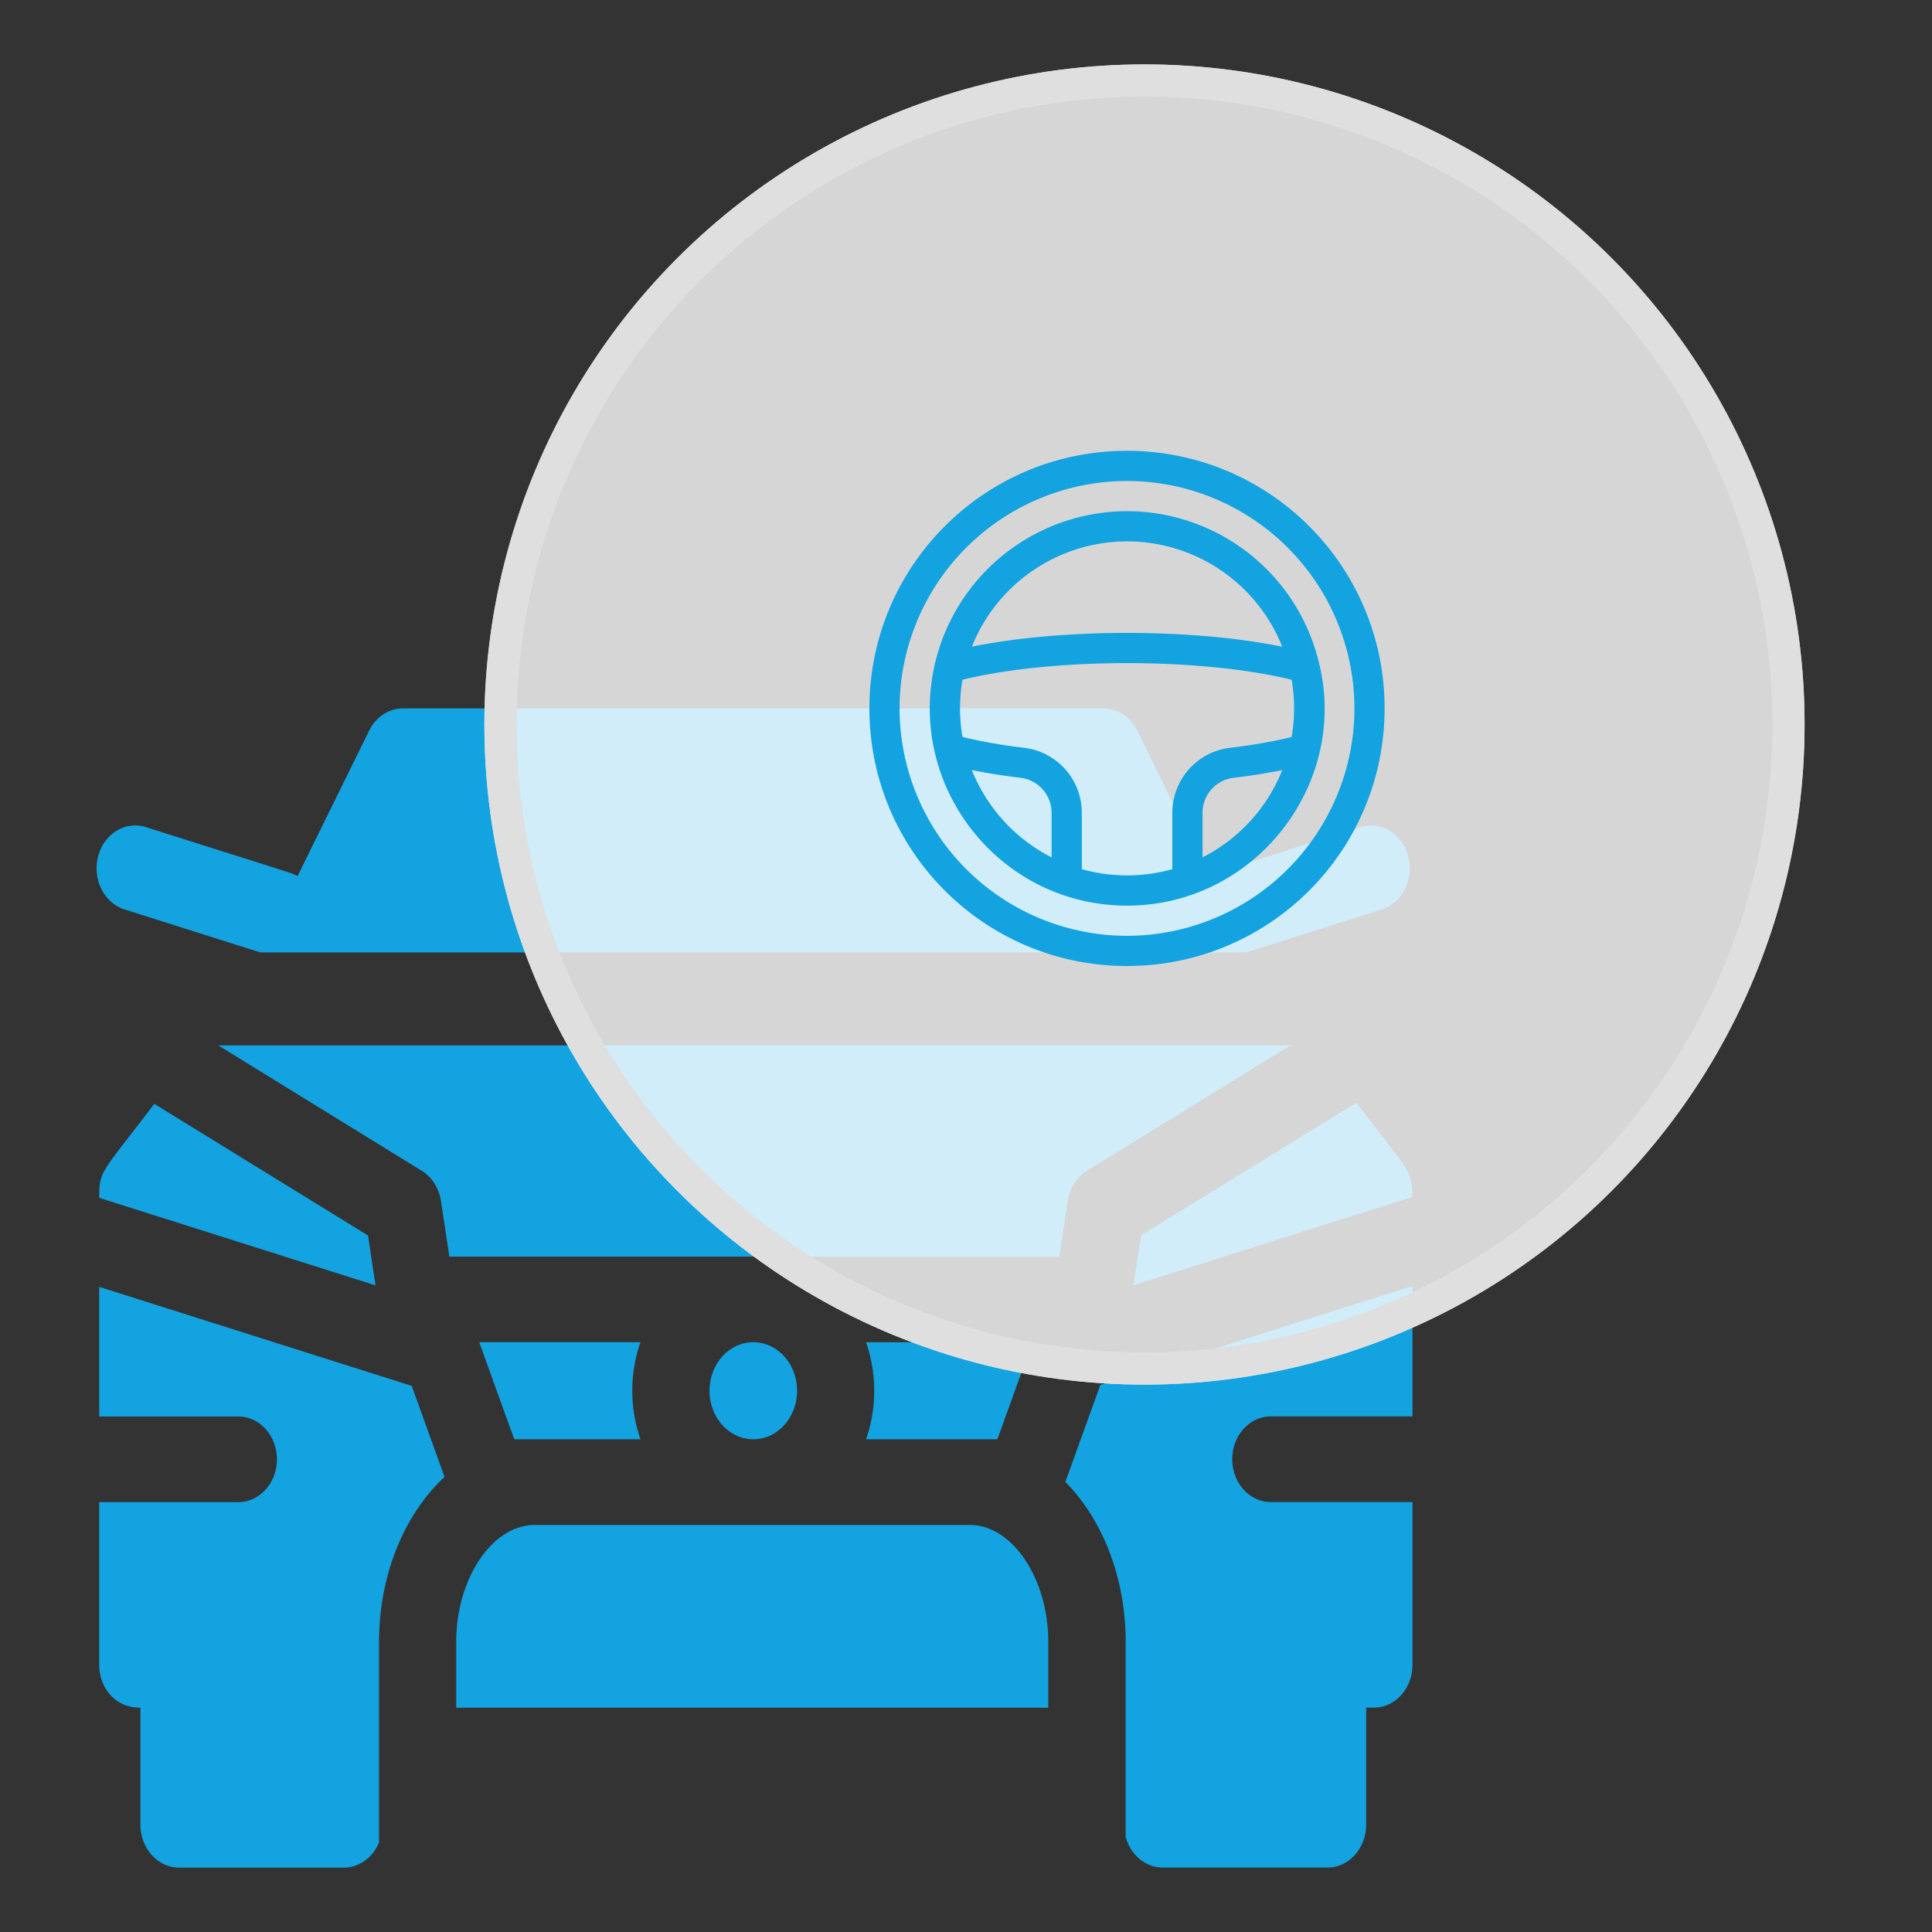
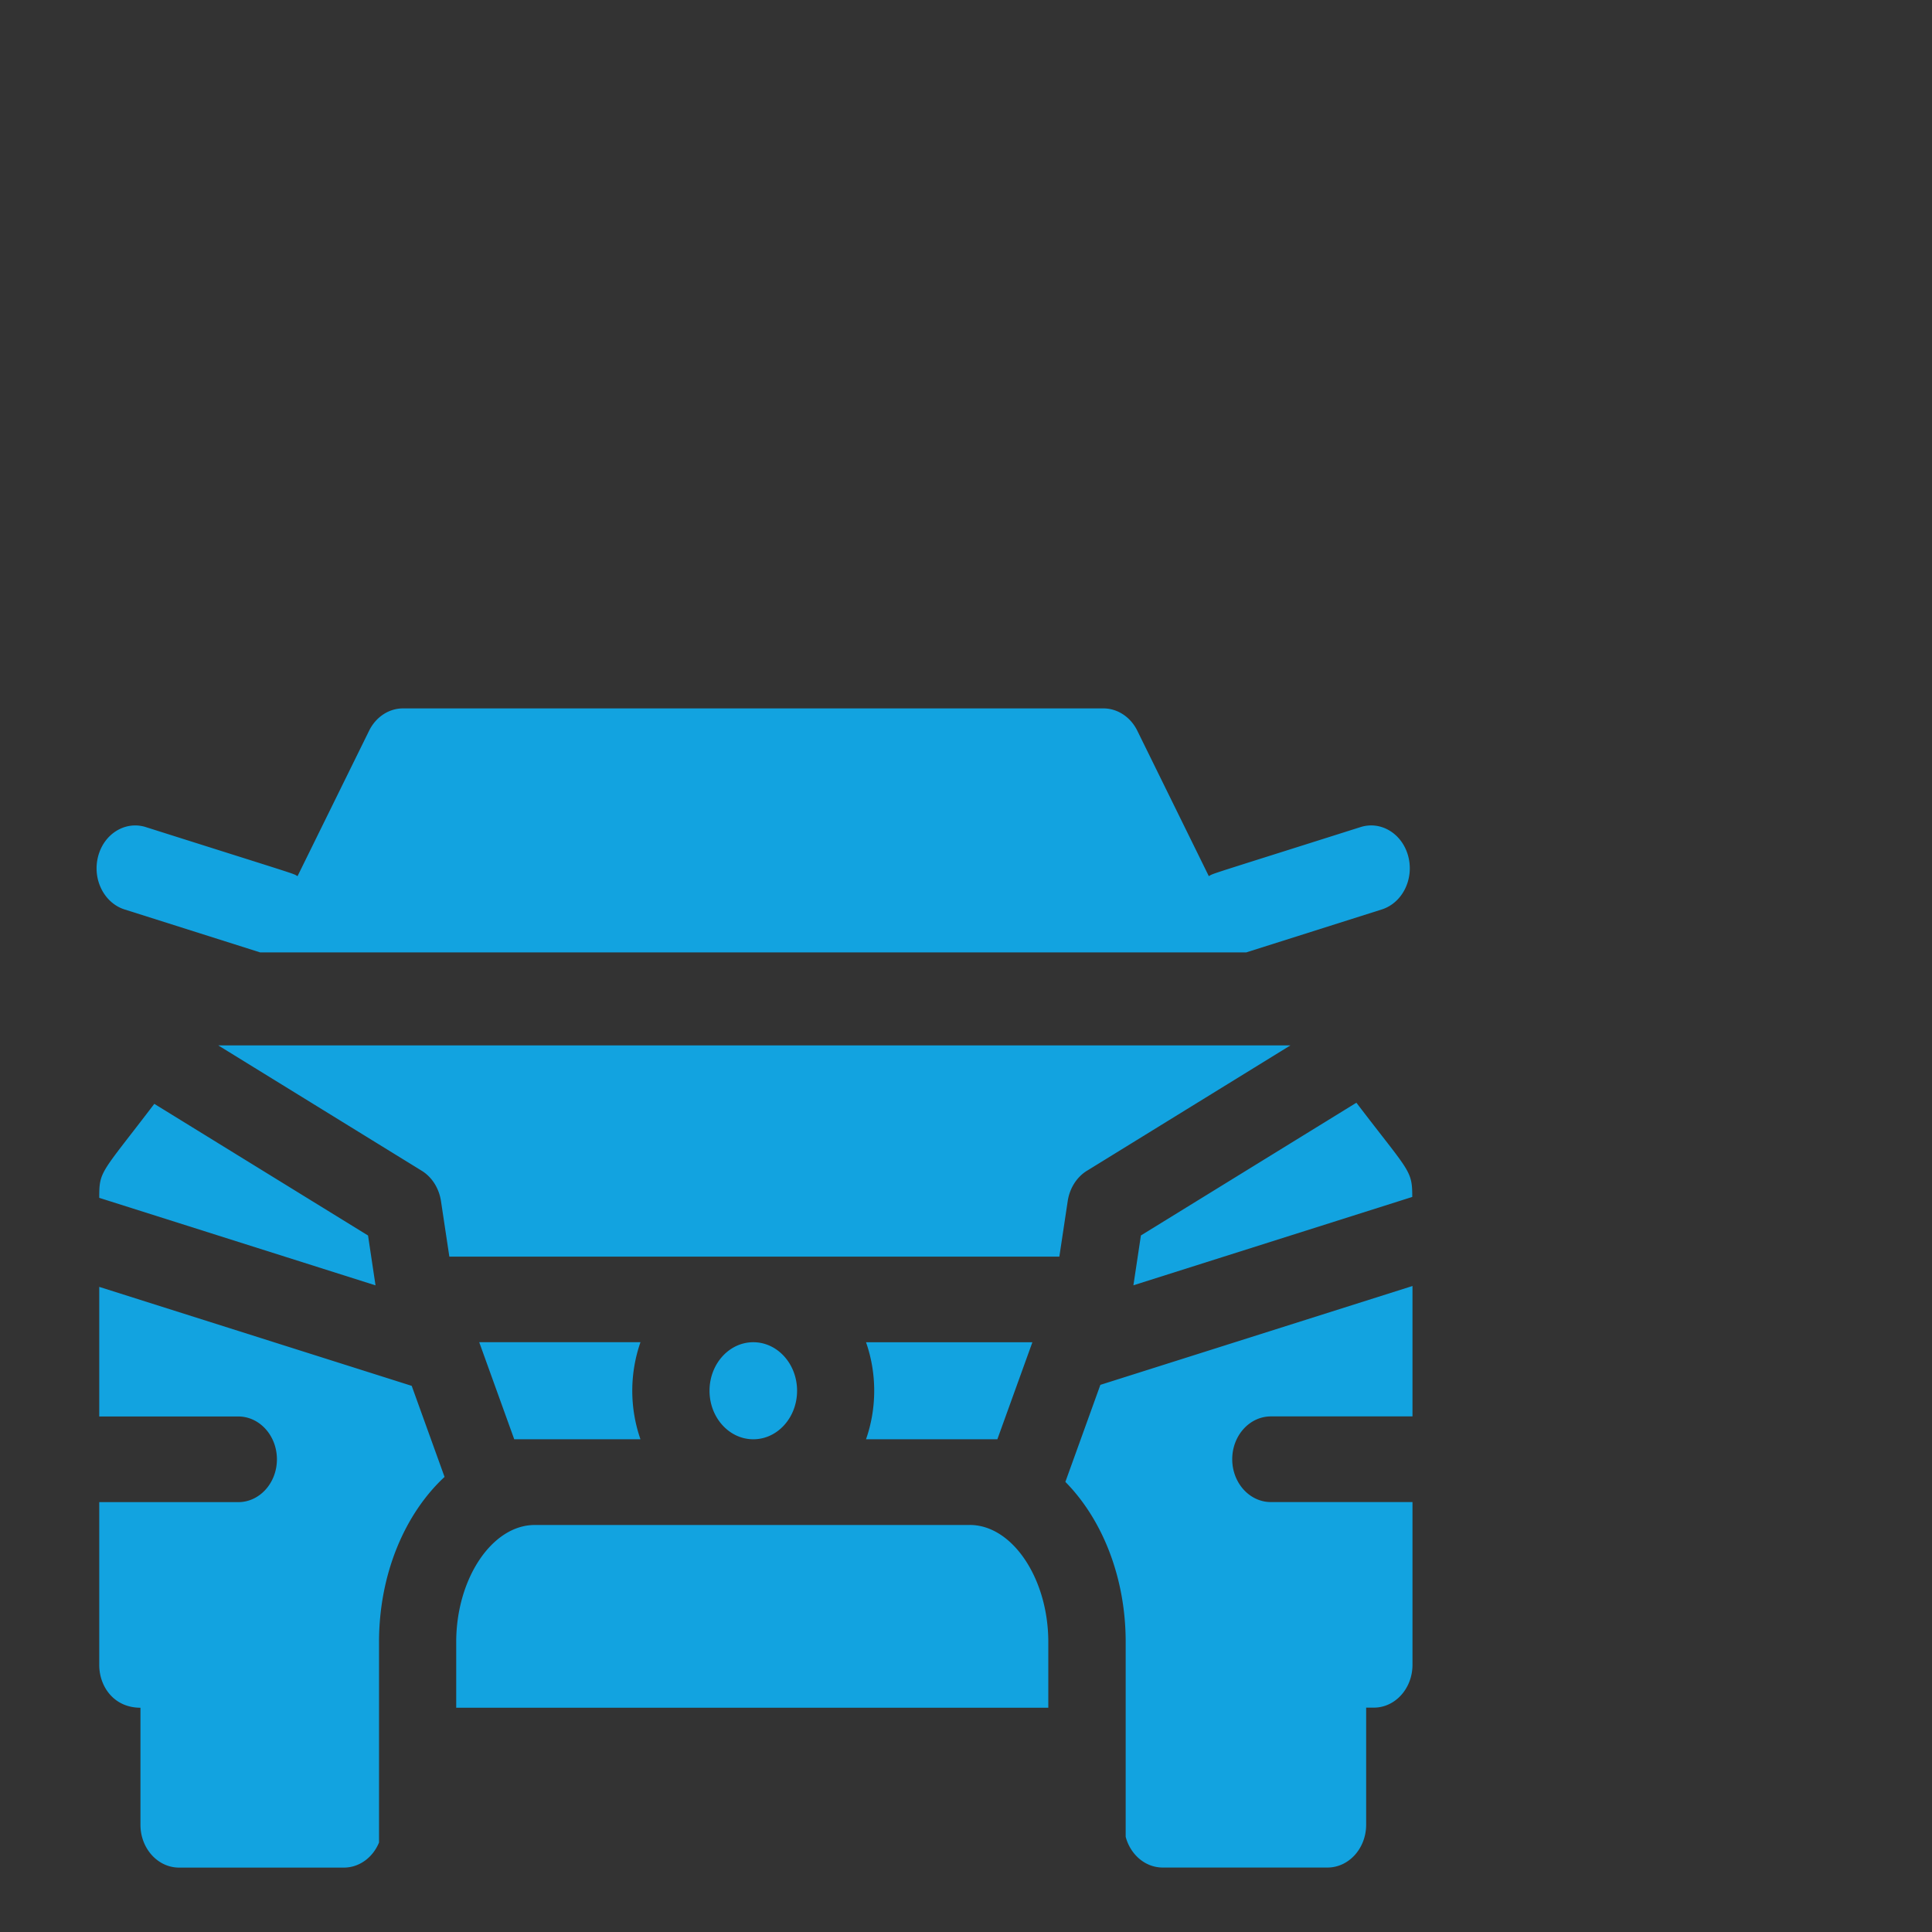
<svg xmlns="http://www.w3.org/2000/svg" width="60" height="60" fill="none">
  <rect width="100%" height="100%" fill="#333333" stroke="none" />
  <path d="m3.87 28.244 4.207 1.333h30.628l4.207-1.333c.638-.202 1.006-.938.824-1.644-.182-.707-.846-1.116-1.483-.914-4.874 1.544-4.549 1.428-4.712 1.524l-2.221-4.517c-.21-.427-.615-.693-1.054-.693h-21.75c-.439 0-.843.266-1.053.693L9.24 27.21c-.163-.096.173.024-4.712-1.524-.636-.201-1.3.207-1.482.914-.183.706.186 1.442.823 1.644zM42.124 34.246l-6.692 4.122-.233 1.548 8.66-2.744c0-.845-.087-.763-1.735-2.926zM3.082 37.2l8.58 2.718-.232-1.548-6.638-4.089c-1.666 2.188-1.71 2.07-1.71 2.918zM23.395 44.698c.75 0 1.359-.675 1.359-1.507 0-.833-.609-1.507-1.36-1.507-.75 0-1.359.675-1.359 1.507 0 .832.609 1.507 1.36 1.507zM33.76 36.357l6.316-3.892H6.777l6.317 3.892c.32.196.54.544.601.943l.26 1.726h18.944l.26-1.726c.06-.399.281-.747.6-.943zM30.974 44.698l1.088-3.014h-5.167c.339.968.339 2.046 0 3.014h4.08zM14.883 41.684l1.087 3.014h3.92a4.594 4.594 0 0 1 0-3.014h-5.007zM3.082 39.965v4.025H7.4c.662 0 1.2.596 1.2 1.33 0 .735-.538 1.33-1.2 1.33H3.082v5.055c0 .671.454 1.33 1.28 1.33v3.635c0 .734.537 1.33 1.199 1.33h5.118c.485 0 .904-.32 1.092-.78v-6.225c0-2.113.804-3.986 2.035-5.128l-1.02-2.828-9.704-3.074zM30.118 47.36H16.606c-1.322 0-2.438 1.665-2.438 3.635v2.04h18.388v-2.04c0-1.97-1.116-3.636-2.438-3.636zM33.086 46.021c1.139 1.154 1.873 2.953 1.873 4.972v6.049c.145.552.606.956 1.15.956h5.118c.662 0 1.2-.596 1.2-1.33v-3.636h.24c.662 0 1.199-.596 1.199-1.33v-5.054h-4.398c-.662 0-1.2-.596-1.2-1.33 0-.734.538-1.33 1.2-1.33h4.398v-4.05l-9.693 3.07-1.087 3.013z" fill="#12A3E0" />
-   <circle cx="35.543" cy="22.5" r="20.5" fill="#fff" fill-opacity=".8" />
-   <circle cx="35.543" cy="22.5" r="20" stroke="#DFDFDF" />
-   <path d="M35 14c-4.421 0-8 3.578-8 8 0 4.421 3.578 8 8 8 4.421 0 8-3.578 8-8 0-4.421-3.578-8-8-8zm0 15.063A7.07 7.07 0 0 1 27.937 22 7.07 7.07 0 0 1 35 14.937 7.07 7.07 0 0 1 42.063 22 7.07 7.07 0 0 1 35 29.063z" fill="#12A3E0" />
-   <path d="M40.97 20.617a6.136 6.136 0 0 0-5.968-4.742 6.136 6.136 0 0 0-5.97 4.75c-.877 3.815 2.024 7.5 5.97 7.5 3.99 0 6.88-3.786 5.967-7.508zm-5.968-3.805a5.196 5.196 0 0 1 4.82 3.272c-2.782-.567-6.82-.575-9.64 0a5.196 5.196 0 0 1 4.82-3.271zm-4.821 7.103c.466.095.972.175 1.514.24.55.067.963.534.963 1.086v1.386a5.218 5.218 0 0 1-2.477-2.712zm3.415 3.079V25.24a2.032 2.032 0 0 0-1.788-2.016 16.634 16.634 0 0 1-1.917-.335 5.207 5.207 0 0 1 0-1.78c2.84-.688 7.386-.687 10.222 0 .102.587.102 1.19 0 1.78-.562.137-1.205.25-1.917.335a2.033 2.033 0 0 0-1.788 2.016v1.753a5.198 5.198 0 0 1-2.812 0zm3.75-.367v-1.386c0-.552.414-1.02.962-1.085a19.121 19.121 0 0 0 1.515-.24 5.218 5.218 0 0 1-2.477 2.711z" fill="#12A3E0" />
</svg>